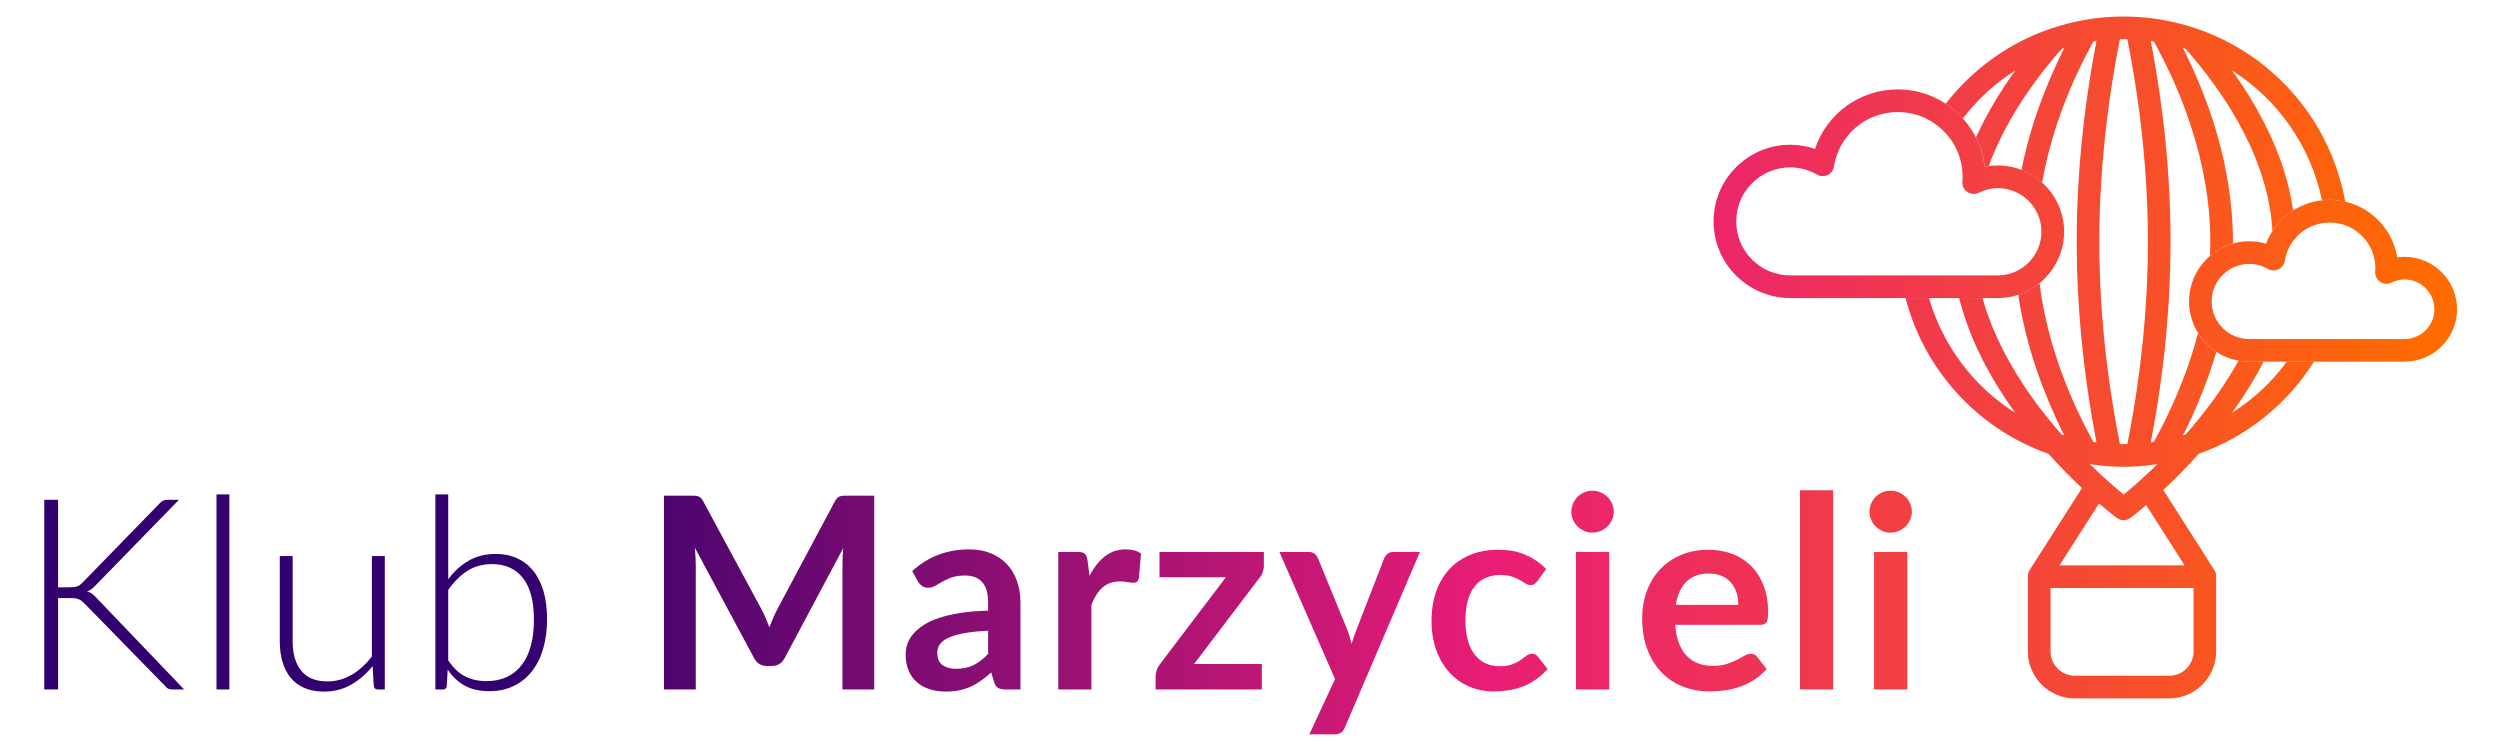
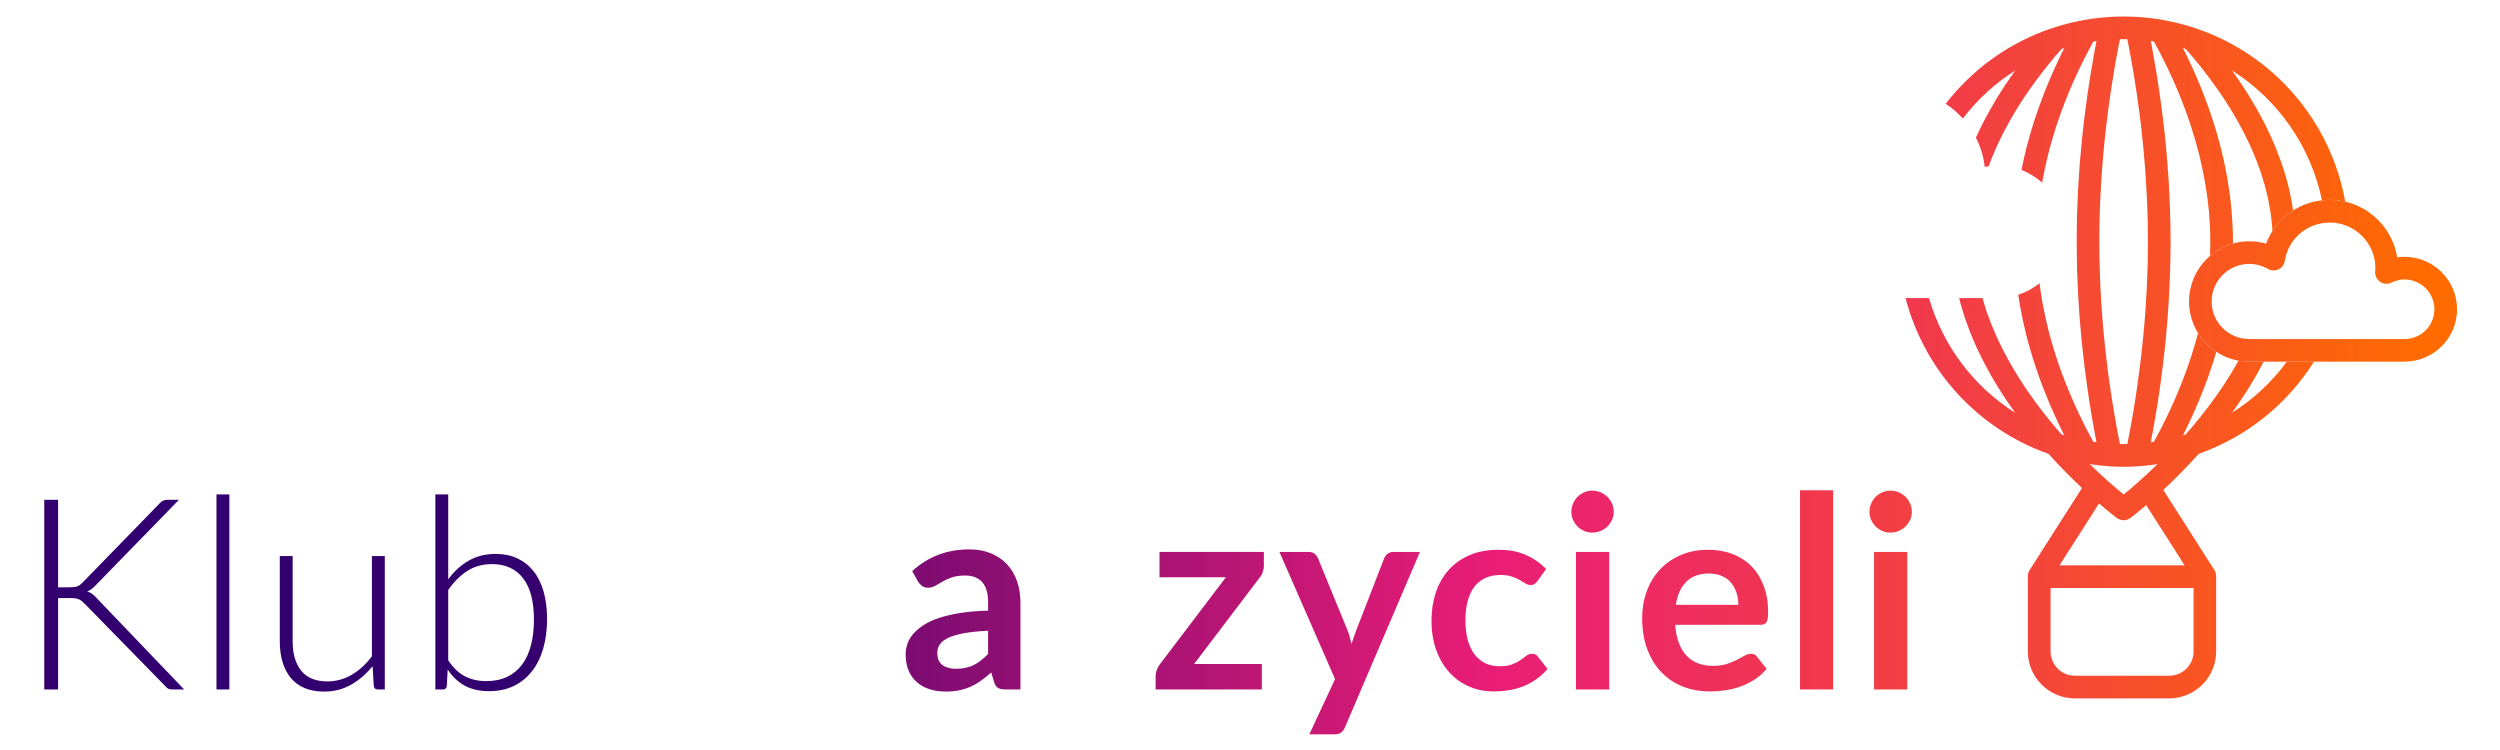
<svg xmlns="http://www.w3.org/2000/svg" width="240" height="72" viewBox="0 0 240 72" fill="none">
  <path d="M5.577 56.382H6.659C6.821 56.382 6.964 56.375 7.084 56.361C7.204 56.349 7.312 56.325 7.412 56.292C7.51 56.258 7.601 56.208 7.683 56.144C7.765 56.08 7.853 56.001 7.946 55.906L15.299 48.352C15.428 48.206 15.553 48.108 15.679 48.056C15.801 48.005 15.95 47.98 16.122 47.98H17.179L9.221 56.15C9.057 56.322 8.914 56.455 8.79 56.549C8.666 56.644 8.526 56.72 8.373 56.781C8.553 56.833 8.715 56.913 8.861 57.02C9.006 57.127 9.154 57.267 9.3 57.438L17.679 66.188H16.611C16.387 66.188 16.226 66.161 16.128 66.105C16.03 66.048 15.932 65.961 15.84 65.841L8.14 57.967C8.045 57.873 7.957 57.791 7.876 57.722C7.794 57.653 7.705 57.596 7.605 57.548C7.506 57.502 7.391 57.467 7.258 57.445C7.125 57.423 6.956 57.412 6.749 57.412H5.577V66.188H4.25V47.979H5.577V56.382Z" fill="url(#paint0_linear_1539_5218)" />
  <path d="M22.019 47.464V66.187H20.782V47.464H22.019Z" fill="url(#paint1_linear_1539_5218)" />
  <path d="M36.94 53.383V66.187H36.259C36.044 66.187 35.919 66.076 35.884 65.852L35.769 63.948C35.176 64.687 34.491 65.279 33.715 65.724C32.936 66.171 32.074 66.393 31.121 66.393C30.407 66.393 29.786 66.282 29.254 66.058C28.721 65.835 28.28 65.514 27.927 65.093C27.575 64.673 27.31 64.166 27.13 63.575C26.95 62.984 26.859 62.314 26.859 61.567V53.383H28.095V61.567C28.095 62.768 28.369 63.71 28.919 64.392C29.468 65.074 30.305 65.415 31.429 65.415C32.261 65.415 33.04 65.203 33.765 64.778C34.491 64.353 35.138 63.763 35.703 63.008V53.383H36.94Z" fill="url(#paint2_linear_1539_5218)" />
  <path d="M43.03 55.609C43.587 54.855 44.24 54.26 44.987 53.827C45.735 53.395 46.601 53.177 47.589 53.177C48.361 53.177 49.051 53.318 49.66 53.602C50.27 53.884 50.788 54.293 51.212 54.824C51.638 55.356 51.961 56.009 52.185 56.785C52.407 57.562 52.519 58.443 52.519 59.43C52.519 60.468 52.395 61.414 52.146 62.267C51.898 63.12 51.534 63.85 51.057 64.454C50.581 65.059 50 65.526 49.314 65.857C48.626 66.187 47.841 66.353 46.958 66.353C46.074 66.353 45.273 66.18 44.634 65.832C43.994 65.485 43.442 64.968 42.979 64.282L42.889 65.865C42.862 66.08 42.746 66.187 42.541 66.187H41.794V47.464H43.03V55.609ZM43.03 63.394C43.527 64.132 44.075 64.648 44.671 64.944C45.267 65.24 45.94 65.388 46.688 65.388C47.435 65.388 48.117 65.25 48.69 64.975C49.26 64.7 49.736 64.308 50.119 63.798C50.5 63.289 50.785 62.668 50.974 61.938C51.164 61.21 51.258 60.39 51.258 59.481C51.258 57.715 50.905 56.384 50.201 55.492C49.499 54.6 48.511 54.154 47.241 54.154C46.33 54.154 45.537 54.373 44.859 54.81C44.18 55.247 43.571 55.857 43.03 56.636V63.394Z" fill="url(#paint3_linear_1539_5218)" />
-   <path d="M83.927 47.581V66.187H80.876V54.169C80.876 53.688 80.903 53.17 80.955 52.611L75.328 63.175C75.062 63.681 74.654 63.933 74.105 63.933H73.615C73.066 63.933 72.657 63.681 72.392 63.175L66.701 52.572C66.728 52.855 66.749 53.135 66.767 53.408C66.784 53.683 66.793 53.935 66.793 54.168V66.186H63.741V47.581H66.355C66.509 47.581 66.641 47.586 66.754 47.594C66.865 47.603 66.966 47.624 67.058 47.658C67.147 47.692 67.229 47.748 67.302 47.825C67.375 47.902 67.446 48.005 67.515 48.134L73.09 58.467C73.235 58.741 73.371 59.024 73.495 59.316C73.619 59.608 73.741 59.908 73.862 60.217C73.983 59.899 74.108 59.592 74.235 59.296C74.362 59 74.5 58.715 74.647 58.44L80.145 48.134C80.214 48.005 80.286 47.902 80.364 47.825C80.44 47.748 80.525 47.692 80.614 47.658C80.705 47.624 80.805 47.602 80.918 47.594C81.029 47.586 81.162 47.581 81.317 47.581H83.927Z" fill="url(#paint4_linear_1539_5218)" />
  <path d="M87.571 54.825C89.091 53.434 90.919 52.74 93.056 52.74C93.829 52.74 94.52 52.866 95.13 53.118C95.739 53.372 96.255 53.723 96.675 54.174C97.095 54.624 97.415 55.162 97.634 55.789C97.853 56.415 97.963 57.102 97.963 57.848V66.186H96.521C96.221 66.186 95.989 66.141 95.828 66.051C95.664 65.961 95.535 65.78 95.44 65.504L95.156 64.552C94.823 64.852 94.495 65.116 94.179 65.344C93.861 65.571 93.53 65.762 93.186 65.916C92.844 66.07 92.476 66.188 92.085 66.269C91.695 66.351 91.264 66.392 90.791 66.392C90.234 66.392 89.719 66.317 89.246 66.167C88.774 66.017 88.366 65.792 88.024 65.492C87.68 65.192 87.414 64.819 87.225 64.373C87.036 63.927 86.942 63.409 86.942 62.816C86.942 62.482 86.998 62.149 87.109 61.818C87.22 61.489 87.404 61.174 87.656 60.873C87.909 60.573 88.237 60.289 88.641 60.023C89.045 59.757 89.541 59.526 90.129 59.328C90.715 59.131 91.4 58.97 92.181 58.846C92.964 58.723 93.856 58.646 94.859 58.621V57.849C94.859 56.966 94.67 56.312 94.293 55.887C93.914 55.462 93.369 55.25 92.656 55.25C92.142 55.25 91.715 55.31 91.375 55.43C91.037 55.55 90.737 55.686 90.481 55.834C90.224 55.986 89.99 56.12 89.78 56.24C89.569 56.36 89.336 56.42 89.078 56.42C88.855 56.42 88.666 56.363 88.511 56.247C88.356 56.13 88.231 55.995 88.139 55.842L87.571 54.825ZM94.859 60.55C93.941 60.593 93.169 60.673 92.543 60.789C91.915 60.905 91.414 61.053 91.035 61.232C90.657 61.412 90.386 61.622 90.225 61.863C90.061 62.103 89.98 62.365 89.98 62.648C89.98 63.205 90.145 63.605 90.475 63.845C90.806 64.086 91.237 64.204 91.77 64.204C92.421 64.204 92.985 64.087 93.461 63.851C93.938 63.615 94.404 63.256 94.859 62.776V60.55Z" fill="url(#paint5_linear_1539_5218)" />
-   <path d="M104.593 55.275C105.005 54.485 105.494 53.865 106.06 53.414C106.628 52.965 107.296 52.74 108.069 52.74C108.678 52.74 109.166 52.872 109.538 53.138L109.331 55.52C109.288 55.673 109.226 55.783 109.145 55.848C109.063 55.912 108.954 55.944 108.816 55.944C108.686 55.944 108.496 55.923 108.243 55.881C107.99 55.838 107.743 55.817 107.503 55.817C107.15 55.817 106.838 55.868 106.564 55.971C106.289 56.073 106.041 56.222 105.824 56.414C105.605 56.606 105.411 56.84 105.244 57.115C105.076 57.39 104.92 57.703 104.774 58.054V66.187H101.593V52.985H103.46C103.785 52.985 104.014 53.042 104.141 53.158C104.27 53.273 104.356 53.482 104.399 53.783L104.593 55.275Z" fill="url(#paint6_linear_1539_5218)" />
  <path d="M121.33 54.298C121.33 54.521 121.291 54.74 121.214 54.954C121.135 55.169 121.034 55.343 120.904 55.481L114.634 63.741H121.135V66.186H110.938V64.862C110.938 64.715 110.973 64.542 111.041 64.341C111.11 64.139 111.212 63.948 111.35 63.768L117.684 55.417H111.312V52.986H121.33V54.298Z" fill="url(#paint7_linear_1539_5218)" />
  <path d="M136.316 52.985L129.119 69.815C129.024 70.037 128.903 70.207 128.751 70.323C128.601 70.439 128.371 70.497 128.063 70.497H125.694L128.166 65.195L122.823 52.984H125.616C125.865 52.984 126.06 53.044 126.201 53.163C126.344 53.283 126.449 53.421 126.518 53.576L129.324 60.42C129.419 60.653 129.499 60.884 129.563 61.116C129.626 61.349 129.689 61.584 129.75 61.825C129.826 61.585 129.904 61.346 129.98 61.11C130.059 60.874 130.144 60.64 130.239 60.408L132.89 53.576C132.959 53.405 133.073 53.262 133.231 53.151C133.39 53.04 133.568 52.984 133.766 52.984H136.316V52.985Z" fill="url(#paint8_linear_1539_5218)" />
  <path d="M147.595 55.777C147.5 55.897 147.408 55.992 147.319 56.059C147.228 56.128 147.098 56.162 146.926 56.162C146.755 56.162 146.604 56.113 146.45 56.014C146.295 55.916 146.11 55.804 145.896 55.679C145.681 55.556 145.425 55.443 145.129 55.345C144.833 55.246 144.466 55.197 144.028 55.197C143.47 55.197 142.981 55.298 142.561 55.5C142.141 55.701 141.79 55.99 141.513 56.368C141.233 56.745 141.025 57.202 140.888 57.738C140.749 58.274 140.681 58.881 140.681 59.56C140.681 60.238 140.756 60.889 140.906 61.438C141.058 61.987 141.274 62.449 141.558 62.822C141.841 63.195 142.184 63.477 142.588 63.671C142.991 63.863 143.445 63.96 143.953 63.96C144.46 63.96 144.869 63.897 145.183 63.773C145.495 63.65 145.76 63.511 145.975 63.361C146.189 63.211 146.376 63.074 146.535 62.949C146.693 62.825 146.871 62.763 147.069 62.763C147.328 62.763 147.52 62.861 147.649 63.059L148.563 64.217C148.21 64.629 147.829 64.974 147.418 65.252C147.005 65.531 146.578 65.755 146.136 65.921C145.695 66.088 145.239 66.207 144.771 66.274C144.304 66.343 143.838 66.377 143.374 66.377C142.558 66.377 141.791 66.225 141.07 65.921C140.349 65.616 139.718 65.173 139.178 64.589C138.636 64.006 138.209 63.292 137.896 62.448C137.584 61.602 137.425 60.64 137.425 59.56C137.425 58.59 137.565 57.692 137.844 56.864C138.124 56.035 138.533 55.32 139.074 54.715C139.615 54.11 140.284 53.637 141.083 53.293C141.88 52.951 142.8 52.779 143.838 52.779C144.875 52.779 145.69 52.937 146.431 53.255C147.173 53.572 147.841 54.027 148.434 54.619L147.595 55.777Z" fill="url(#paint9_linear_1539_5218)" />
  <path d="M154.92 49.137C154.92 49.412 154.864 49.669 154.753 49.909C154.641 50.149 154.493 50.359 154.309 50.54C154.125 50.721 153.908 50.864 153.659 50.971C153.41 51.078 153.144 51.132 152.86 51.132C152.576 51.132 152.326 51.078 152.081 50.971C151.836 50.865 151.625 50.72 151.444 50.54C151.264 50.36 151.12 50.15 151.013 49.909C150.905 49.669 150.851 49.412 150.851 49.137C150.851 48.862 150.904 48.587 151.013 48.339C151.12 48.09 151.264 47.875 151.444 47.695C151.624 47.516 151.836 47.372 152.081 47.264C152.326 47.157 152.585 47.103 152.86 47.103C153.135 47.103 153.41 47.157 153.659 47.264C153.908 47.372 154.124 47.516 154.309 47.695C154.494 47.875 154.641 48.09 154.753 48.339C154.865 48.589 154.92 48.853 154.92 49.137ZM154.484 52.985V66.187H151.29V52.985H154.484Z" fill="url(#paint10_linear_1539_5218)" />
  <path d="M160.816 59.984C160.867 60.663 160.987 61.247 161.176 61.741C161.366 62.234 161.615 62.642 161.924 62.963C162.232 63.284 162.6 63.525 163.025 63.683C163.45 63.842 163.919 63.922 164.435 63.922C164.951 63.922 165.395 63.862 165.767 63.742C166.14 63.622 166.467 63.49 166.745 63.344C167.025 63.197 167.269 63.064 167.48 62.944C167.69 62.824 167.894 62.764 168.09 62.764C168.356 62.764 168.554 62.863 168.682 63.06L169.597 64.218C169.245 64.63 168.85 64.975 168.412 65.254C167.974 65.532 167.517 65.756 167.04 65.922C166.564 66.09 166.079 66.208 165.586 66.276C165.092 66.344 164.614 66.378 164.15 66.378C163.232 66.378 162.379 66.226 161.587 65.922C160.799 65.617 160.112 65.168 159.529 64.572C158.945 63.976 158.485 63.237 158.151 62.358C157.816 61.478 157.649 60.46 157.649 59.302C157.649 58.402 157.795 57.555 158.087 56.761C158.377 55.968 158.797 55.277 159.342 54.689C159.887 54.1 160.552 53.636 161.339 53.292C162.124 52.95 163.01 52.777 163.997 52.777C164.83 52.777 165.599 52.911 166.301 53.176C167.005 53.442 167.61 53.831 168.117 54.34C168.624 54.851 169.02 55.477 169.307 56.219C169.595 56.961 169.739 57.808 169.739 58.761C169.739 59.241 169.687 59.566 169.584 59.732C169.481 59.899 169.284 59.983 168.992 59.983H160.816V59.984ZM166.88 58.067C166.88 57.656 166.822 57.267 166.706 56.903C166.59 56.538 166.416 56.219 166.184 55.944C165.954 55.669 165.659 55.453 165.302 55.295C164.946 55.136 164.532 55.056 164.06 55.056C163.141 55.056 162.419 55.318 161.89 55.842C161.362 56.365 161.025 57.107 160.879 58.067H166.88Z" fill="url(#paint11_linear_1539_5218)" />
  <path d="M175.982 47.066V66.187H172.802V47.066H175.982Z" fill="url(#paint12_linear_1539_5218)" />
  <path d="M183.54 49.137C183.54 49.412 183.484 49.669 183.372 49.909C183.261 50.149 183.112 50.359 182.929 50.54C182.745 50.721 182.527 50.864 182.279 50.971C182.03 51.078 181.764 51.132 181.48 51.132C181.196 51.132 180.946 51.078 180.701 50.971C180.456 50.865 180.245 50.72 180.064 50.54C179.884 50.36 179.74 50.15 179.632 49.909C179.525 49.668 179.471 49.412 179.471 49.137C179.471 48.862 179.524 48.587 179.632 48.339C179.74 48.09 179.884 47.875 180.064 47.695C180.244 47.516 180.456 47.372 180.701 47.264C180.946 47.157 181.205 47.103 181.48 47.103C181.755 47.103 182.03 47.157 182.279 47.264C182.527 47.372 182.744 47.516 182.929 47.695C183.114 47.875 183.261 48.09 183.372 48.339C183.484 48.589 183.54 48.853 183.54 49.137ZM183.102 52.985V66.187H179.909V52.985H183.102Z" fill="url(#paint13_linear_1539_5218)" />
-   <path d="M171.859 28.61C167.802 28.61 164.502 25.307 164.502 21.254C164.502 17.2 167.802 13.897 171.859 13.897C172.67 13.897 173.476 14.03 174.241 14.295C175.362 10.914 178.52 8.584 182.191 8.584C186.497 8.584 190.057 11.845 190.53 16.019C190.947 15.932 191.365 15.886 191.786 15.886C195.295 15.886 198.155 18.744 198.155 22.247C198.155 25.75 195.295 28.612 191.786 28.612H171.859V28.61ZM171.859 16.069C168.999 16.069 166.676 18.39 166.676 21.254C166.676 24.117 168.999 26.437 171.859 26.437H191.787C194.1 26.437 195.977 24.555 195.977 22.244C195.977 19.933 194.1 18.061 191.787 18.061C191.171 18.061 190.554 18.209 189.952 18.505C189.6 18.676 189.187 18.649 188.862 18.427C188.537 18.213 188.357 17.833 188.39 17.445C188.404 17.287 188.412 17.135 188.412 16.972C188.412 13.544 185.622 10.756 182.192 10.756C179.124 10.756 176.542 12.956 176.06 15.991C176.005 16.343 175.777 16.644 175.457 16.801C175.134 16.954 174.757 16.94 174.447 16.764C173.657 16.31 172.762 16.069 171.859 16.069Z" fill="url(#paint14_linear_1539_5218)" />
  <path d="M215.929 34.721C212.744 34.721 210.149 32.127 210.149 28.944C210.149 25.761 212.745 23.163 215.929 23.163C216.475 23.163 217.022 23.241 217.542 23.394C218.492 20.893 220.885 19.187 223.661 19.187C226.92 19.187 229.631 21.582 230.132 24.705C230.364 24.673 230.6 24.654 230.837 24.654C233.614 24.654 235.876 26.91 235.876 29.69C235.876 32.469 233.614 34.717 230.837 34.717L215.929 34.721ZM215.929 25.335C213.935 25.335 212.317 26.951 212.317 28.944C212.317 30.937 213.935 32.548 215.929 32.548H230.836C232.417 32.548 233.701 31.265 233.701 29.69C233.701 28.115 232.416 26.827 230.836 26.827C230.419 26.827 229.997 26.928 229.58 27.133C229.232 27.304 228.815 27.276 228.495 27.054C228.17 26.84 227.99 26.461 228.017 26.072C228.026 25.961 228.036 25.85 228.036 25.742C228.036 23.324 226.07 21.365 223.66 21.365C221.495 21.365 219.679 22.913 219.34 25.044C219.284 25.401 219.057 25.702 218.737 25.855C218.412 26.012 218.032 25.993 217.722 25.817C217.175 25.502 216.554 25.335 215.929 25.335Z" fill="url(#paint15_linear_1539_5218)" />
  <path d="M211.084 43.564C215.775 41.905 219.617 38.732 222.149 34.716L219.539 34.719C218.115 36.652 216.335 38.324 214.273 39.625C214.305 39.579 214.332 39.538 214.37 39.492C214.435 39.403 214.495 39.31 214.56 39.218C214.736 38.967 214.912 38.717 215.089 38.459C215.157 38.352 215.228 38.245 215.303 38.135C215.493 37.848 215.682 37.551 215.872 37.254C215.91 37.185 215.946 37.124 215.989 37.064C216.211 36.703 216.429 36.332 216.643 35.961C216.694 35.864 216.745 35.766 216.8 35.674C216.958 35.386 217.115 35.094 217.268 34.803C217.281 34.776 217.295 34.748 217.309 34.719H215.928C215.575 34.719 215.232 34.682 214.899 34.622C214.857 34.692 214.82 34.766 214.779 34.836C214.676 35.012 214.575 35.188 214.473 35.364C214.353 35.568 214.231 35.771 214.111 35.966C214.005 36.142 213.894 36.31 213.786 36.476C213.661 36.671 213.536 36.871 213.411 37.064C213.3 37.225 213.184 37.388 213.072 37.555C212.942 37.736 212.817 37.926 212.688 38.111C212.571 38.269 212.46 38.421 212.344 38.578C212.214 38.76 212.08 38.939 211.95 39.116C211.834 39.263 211.719 39.412 211.602 39.555C211.469 39.727 211.338 39.903 211.204 40.07C211.088 40.214 210.967 40.349 210.856 40.486C210.726 40.653 210.591 40.816 210.461 40.973C210.345 41.107 210.23 41.233 210.119 41.372C210.021 41.478 209.92 41.594 209.826 41.705C209.742 41.733 209.655 41.76 209.566 41.784C209.664 41.589 209.761 41.391 209.863 41.191C209.904 41.098 209.945 41.014 209.992 40.926C210.155 40.584 210.317 40.24 210.48 39.889C210.512 39.814 210.545 39.731 210.581 39.653C210.706 39.374 210.827 39.097 210.952 38.809C211.012 38.676 211.069 38.541 211.119 38.411C211.221 38.17 211.317 37.925 211.415 37.675C211.475 37.526 211.535 37.374 211.591 37.222C211.684 36.986 211.776 36.745 211.87 36.498C211.925 36.341 211.981 36.179 212.041 36.017C212.124 35.766 212.212 35.513 212.296 35.262C212.351 35.104 212.403 34.942 212.458 34.784C212.55 34.497 212.634 34.21 212.723 33.914C212.741 33.867 212.75 33.821 212.764 33.775C212.059 33.308 211.461 32.691 211.011 31.972C210.992 32.047 210.974 32.111 210.955 32.186C210.89 32.422 210.825 32.659 210.76 32.895C210.705 33.09 210.644 33.28 210.584 33.47C210.515 33.701 210.445 33.929 210.375 34.156C210.31 34.346 210.25 34.531 210.185 34.717C210.111 34.939 210.037 35.162 209.962 35.379C209.892 35.564 209.824 35.745 209.759 35.925C209.68 36.139 209.601 36.351 209.518 36.56C209.453 36.741 209.379 36.917 209.304 37.088C209.225 37.292 209.141 37.5 209.057 37.699C208.984 37.87 208.914 38.036 208.84 38.209C208.756 38.407 208.669 38.602 208.585 38.792C208.506 38.954 208.432 39.122 208.357 39.283C208.274 39.468 208.186 39.654 208.098 39.839C208.023 39.993 207.949 40.15 207.87 40.302C207.782 40.483 207.699 40.66 207.606 40.831C207.531 40.98 207.453 41.132 207.379 41.281C207.291 41.448 207.207 41.61 207.119 41.768C207.045 41.915 206.961 42.06 206.887 42.204C206.85 42.278 206.809 42.347 206.768 42.421C206.67 42.435 206.569 42.449 206.471 42.462C206.49 42.379 206.504 42.286 206.523 42.203C206.546 42.069 206.574 41.929 206.598 41.79C206.635 41.595 206.671 41.397 206.709 41.193C206.736 41.059 206.755 40.925 206.783 40.781C206.82 40.567 206.857 40.345 206.899 40.123C206.922 39.989 206.945 39.858 206.964 39.724C207.005 39.474 207.047 39.214 207.089 38.954C207.102 38.838 207.126 38.727 207.149 38.611C207.195 38.291 207.241 37.971 207.292 37.639C207.301 37.579 207.306 37.519 207.32 37.449C207.375 37.051 207.431 36.648 207.488 36.231C207.496 36.171 207.501 36.101 207.511 36.036C207.557 35.693 207.599 35.345 207.645 34.993C207.664 34.859 207.678 34.716 207.691 34.581C207.729 34.293 207.756 34.006 207.794 33.715C207.807 33.549 207.826 33.382 207.845 33.214C207.873 32.946 207.9 32.672 207.928 32.4C207.941 32.218 207.955 32.033 207.974 31.852C207.998 31.584 208.025 31.315 208.048 31.042C208.061 30.852 208.075 30.662 208.089 30.472C208.107 30.203 208.13 29.93 208.149 29.652C208.162 29.458 208.176 29.259 208.19 29.059C208.204 28.785 208.218 28.508 208.236 28.23C208.25 28.031 208.255 27.831 208.269 27.627C208.279 27.34 208.293 27.048 208.301 26.752C208.311 26.557 208.315 26.367 208.325 26.177C208.335 25.849 208.344 25.515 208.349 25.186C208.354 25.024 208.359 24.861 208.363 24.695C208.373 24.201 208.376 23.7 208.376 23.199C208.376 22.698 208.371 22.193 208.363 21.693C208.359 21.536 208.354 21.374 208.349 21.212C208.344 20.879 208.335 20.55 208.325 20.221C208.316 20.026 208.311 19.836 208.301 19.646C208.293 19.35 208.279 19.052 208.269 18.765C208.255 18.561 208.25 18.367 208.236 18.172C208.218 17.889 208.204 17.612 208.19 17.334C208.176 17.135 208.162 16.94 208.149 16.745C208.13 16.466 208.107 16.194 208.089 15.921C208.075 15.731 208.061 15.541 208.048 15.356C208.024 15.077 207.996 14.81 207.974 14.54C207.955 14.359 207.941 14.179 207.928 14.003C207.9 13.721 207.873 13.443 207.845 13.165C207.826 13.007 207.807 12.845 207.794 12.682C207.756 12.386 207.725 12.089 207.691 11.798C207.673 11.664 207.664 11.538 207.645 11.409C207.599 11.043 207.553 10.672 207.506 10.316C207.501 10.27 207.496 10.214 207.488 10.168C207.431 9.755 207.376 9.343 207.316 8.941C207.313 8.895 207.302 8.849 207.298 8.802C207.246 8.455 207.195 8.111 207.145 7.778C207.126 7.672 207.112 7.574 207.094 7.468C207.052 7.2 207.005 6.931 206.964 6.667C206.945 6.542 206.922 6.421 206.899 6.301C206.857 6.065 206.82 5.834 206.779 5.602C206.755 5.477 206.737 5.347 206.714 5.222C206.676 5.008 206.635 4.796 206.598 4.592C206.57 4.462 206.551 4.337 206.523 4.213C206.509 4.12 206.49 4.028 206.471 3.939C206.569 3.948 206.67 3.963 206.768 3.98C206.805 4.045 206.846 4.119 206.884 4.194C206.962 4.337 207.046 4.486 207.125 4.634C207.209 4.786 207.292 4.948 207.375 5.106C207.454 5.258 207.533 5.421 207.611 5.578C207.7 5.74 207.783 5.907 207.863 6.074C207.941 6.24 208.024 6.402 208.104 6.57C208.191 6.746 208.27 6.922 208.349 7.098C208.433 7.269 208.506 7.442 208.59 7.613C208.669 7.798 208.753 7.988 208.831 8.169C208.91 8.35 208.984 8.526 209.062 8.706C209.141 8.901 209.22 9.095 209.299 9.29C209.373 9.474 209.451 9.656 209.521 9.845C209.6 10.044 209.674 10.248 209.753 10.453C209.818 10.643 209.891 10.832 209.961 11.027C210.035 11.236 210.105 11.444 210.179 11.657C210.244 11.852 210.309 12.05 210.374 12.25C210.442 12.464 210.507 12.686 210.577 12.904C210.637 13.102 210.702 13.307 210.762 13.511C210.822 13.733 210.883 13.96 210.944 14.188C210.999 14.396 211.055 14.6 211.11 14.809C211.166 15.04 211.221 15.276 211.277 15.513C211.324 15.722 211.375 15.926 211.416 16.134C211.471 16.379 211.519 16.625 211.564 16.875C211.605 17.079 211.647 17.287 211.68 17.496C211.726 17.751 211.762 18.014 211.805 18.274C211.832 18.478 211.87 18.677 211.898 18.885C211.93 19.159 211.962 19.436 211.995 19.718C212.014 19.908 212.036 20.103 212.06 20.302C212.084 20.612 212.101 20.926 212.12 21.242C212.134 21.41 212.148 21.576 212.158 21.738C212.176 22.226 212.19 22.712 212.19 23.203C212.19 23.656 212.176 24.116 212.158 24.564C212.789 24.027 213.539 23.62 214.36 23.387C214.36 23.323 214.365 23.262 214.365 23.203C214.365 22.707 214.355 22.216 214.327 21.73C214.323 21.567 214.309 21.41 214.304 21.247C214.28 20.919 214.262 20.594 214.234 20.27C214.22 20.086 214.201 19.904 214.179 19.718C214.151 19.426 214.119 19.125 214.076 18.829C214.054 18.644 214.03 18.458 214.003 18.273C213.961 17.977 213.919 17.689 213.869 17.406C213.841 17.226 213.809 17.045 213.78 16.869C213.724 16.568 213.664 16.267 213.6 15.969C213.568 15.817 213.54 15.655 213.506 15.502C213.423 15.122 213.33 14.742 213.238 14.367C213.219 14.302 213.21 14.237 213.191 14.172C213.08 13.732 212.964 13.301 212.839 12.879C212.801 12.74 212.76 12.605 212.719 12.471C212.631 12.179 212.548 11.892 212.454 11.614C212.399 11.453 212.347 11.295 212.292 11.133C212.209 10.879 212.121 10.629 212.038 10.383C211.978 10.215 211.921 10.058 211.861 9.895C211.774 9.654 211.681 9.414 211.592 9.177C211.532 9.02 211.473 8.866 211.411 8.714C211.314 8.468 211.216 8.231 211.115 7.992C211.064 7.853 211.009 7.718 210.949 7.588C210.829 7.301 210.708 7.023 210.583 6.75C210.545 6.667 210.509 6.589 210.471 6.505C210.309 6.148 210.151 5.805 209.989 5.467C209.943 5.379 209.901 5.296 209.855 5.203C209.757 5.005 209.66 4.8 209.562 4.61C209.65 4.637 209.739 4.665 209.822 4.692C209.915 4.798 210.018 4.91 210.115 5.026C210.226 5.156 210.343 5.289 210.458 5.424C210.588 5.578 210.718 5.74 210.848 5.898C210.964 6.045 211.084 6.185 211.205 6.334C211.335 6.491 211.465 6.662 211.594 6.828C211.71 6.982 211.83 7.13 211.946 7.287C212.076 7.454 212.206 7.631 212.331 7.802C212.448 7.964 212.567 8.126 212.684 8.293C212.809 8.464 212.934 8.65 213.059 8.83C213.17 8.997 213.295 9.163 213.406 9.339C213.526 9.524 213.653 9.711 213.773 9.9C213.879 10.077 213.995 10.253 214.106 10.429C214.226 10.619 214.338 10.819 214.454 11.012C214.565 11.197 214.671 11.378 214.779 11.563C214.89 11.758 214.996 11.962 215.104 12.165C215.21 12.355 215.313 12.54 215.41 12.735C215.516 12.939 215.619 13.152 215.716 13.36C215.814 13.555 215.906 13.744 215.999 13.939C216.096 14.153 216.184 14.37 216.281 14.588C216.365 14.783 216.452 14.981 216.531 15.181C216.62 15.403 216.699 15.626 216.783 15.853C216.856 16.052 216.935 16.252 217.005 16.455C217.084 16.688 217.154 16.924 217.227 17.16C217.287 17.358 217.353 17.553 217.409 17.757C217.479 17.998 217.534 18.248 217.594 18.493C217.64 18.692 217.691 18.883 217.738 19.081C217.794 19.345 217.835 19.61 217.881 19.878C217.914 20.063 217.955 20.244 217.979 20.434C218.025 20.73 218.054 21.041 218.085 21.347C218.094 21.5 218.123 21.653 218.131 21.806C218.14 21.936 218.14 22.061 218.145 22.186C218.66 21.389 219.34 20.718 220.137 20.212C220.129 20.138 220.119 20.064 220.105 19.989C220.05 19.605 219.98 19.22 219.901 18.84C219.891 18.78 219.878 18.715 219.864 18.655C219.775 18.215 219.665 17.776 219.549 17.343C219.511 17.224 219.479 17.107 219.443 16.983C219.355 16.663 219.252 16.348 219.15 16.033C219.104 15.899 219.061 15.768 219.016 15.63C218.9 15.301 218.775 14.967 218.645 14.638C218.618 14.55 218.585 14.466 218.548 14.378C218.386 13.966 218.21 13.563 218.029 13.16C217.982 13.062 217.936 12.97 217.895 12.872C217.751 12.566 217.603 12.261 217.455 11.959C217.39 11.834 217.33 11.713 217.265 11.593C217.112 11.297 216.955 11.01 216.798 10.722C216.743 10.63 216.691 10.533 216.64 10.435C216.426 10.06 216.209 9.693 215.986 9.332C215.945 9.262 215.903 9.202 215.866 9.133C215.681 8.841 215.491 8.55 215.301 8.258C215.228 8.146 215.158 8.04 215.084 7.929C214.913 7.678 214.74 7.433 214.574 7.187C214.499 7.09 214.435 6.992 214.365 6.895C214.333 6.848 214.305 6.806 214.273 6.765C218.713 9.568 221.838 14.075 222.909 19.232C223.155 19.209 223.405 19.186 223.66 19.186C224.17 19.186 224.666 19.256 225.144 19.367C223.773 11.714 218.358 5.274 210.801 2.722C209.781 2.379 208.725 2.111 207.659 1.921C206.839 1.773 206.004 1.675 205.193 1.625H205.188C204.316 1.574 203.426 1.574 202.555 1.625H202.551C201.735 1.677 200.905 1.773 200.085 1.921H200.08C199.019 2.111 197.963 2.38 196.943 2.722C192.808 4.116 189.331 6.684 186.786 9.963C187.394 10.361 187.95 10.839 188.431 11.376C189.817 9.569 191.51 8.003 193.47 6.766C193.438 6.807 193.41 6.85 193.372 6.896C193.307 6.993 193.237 7.091 193.169 7.188C192.997 7.434 192.826 7.679 192.659 7.93C192.58 8.042 192.51 8.148 192.436 8.259C192.246 8.551 192.061 8.842 191.875 9.135C191.834 9.203 191.792 9.265 191.75 9.333C191.528 9.694 191.314 10.06 191.101 10.436C191.05 10.534 190.995 10.631 190.944 10.724C190.783 11.011 190.629 11.298 190.471 11.594C190.411 11.714 190.351 11.835 190.286 11.96C190.138 12.261 189.985 12.568 189.846 12.874C189.8 12.971 189.754 13.063 189.708 13.161C189.703 13.175 189.698 13.194 189.689 13.212C190.125 14.074 190.421 15.019 190.533 16.019C190.658 15.992 190.787 15.978 190.917 15.959C190.926 15.922 190.945 15.886 190.959 15.853C191.038 15.626 191.116 15.403 191.204 15.181C191.288 14.982 191.375 14.783 191.459 14.588C191.551 14.37 191.645 14.152 191.741 13.939C191.83 13.744 191.926 13.555 192.02 13.36C192.123 13.151 192.219 12.937 192.326 12.735C192.424 12.54 192.53 12.355 192.633 12.165C192.744 11.962 192.85 11.758 192.961 11.563C193.064 11.378 193.175 11.197 193.281 11.012C193.398 10.817 193.514 10.619 193.634 10.429C193.74 10.253 193.856 10.077 193.967 9.9C194.087 9.711 194.209 9.526 194.329 9.339C194.445 9.163 194.565 8.997 194.681 8.825C194.806 8.649 194.928 8.464 195.053 8.293C195.173 8.126 195.289 7.964 195.41 7.802C195.54 7.631 195.665 7.454 195.795 7.287C195.911 7.13 196.031 6.981 196.148 6.828C196.278 6.662 196.408 6.491 196.538 6.334C196.658 6.185 196.774 6.046 196.89 5.898C197.024 5.74 197.15 5.578 197.279 5.424C197.399 5.291 197.511 5.156 197.626 5.026C197.724 4.91 197.821 4.798 197.919 4.692C198.002 4.665 198.09 4.637 198.174 4.61C198.076 4.8 197.979 5.003 197.881 5.203C197.84 5.296 197.793 5.379 197.751 5.467C197.585 5.805 197.427 6.153 197.265 6.505C197.232 6.584 197.195 6.662 197.163 6.741C197.038 7.02 196.913 7.302 196.788 7.589C196.731 7.719 196.676 7.854 196.625 7.993C196.523 8.234 196.421 8.47 196.329 8.715C196.269 8.867 196.209 9.021 196.148 9.178C196.055 9.414 195.968 9.656 195.879 9.897C195.819 10.059 195.759 10.216 195.702 10.384C195.614 10.629 195.526 10.88 195.443 11.135C195.391 11.297 195.336 11.454 195.28 11.616C195.192 11.894 195.109 12.182 195.016 12.473C194.979 12.606 194.938 12.741 194.895 12.88C194.775 13.302 194.654 13.732 194.542 14.173C194.529 14.238 194.515 14.303 194.496 14.368C194.404 14.742 194.315 15.124 194.231 15.503C194.199 15.656 194.166 15.818 194.134 15.971C194.11 16.087 194.093 16.202 194.069 16.318C194.801 16.6 195.469 17.017 196.044 17.537C196.047 17.527 196.048 17.51 196.053 17.496C196.09 17.287 196.131 17.079 196.173 16.875C196.219 16.625 196.265 16.379 196.316 16.134C196.363 15.926 196.414 15.722 196.46 15.513C196.516 15.277 196.566 15.041 196.628 14.809C196.679 14.6 196.734 14.396 196.79 14.188C196.85 13.96 196.91 13.734 196.975 13.511C197.035 13.307 197.095 13.104 197.16 12.904C197.23 12.686 197.29 12.464 197.359 12.25C197.424 12.052 197.492 11.852 197.557 11.657C197.626 11.443 197.701 11.236 197.775 11.027C197.84 10.832 197.914 10.643 197.984 10.453C198.062 10.249 198.137 10.045 198.216 9.845C198.285 9.656 198.36 9.474 198.434 9.29C198.516 9.095 198.591 8.901 198.675 8.706C198.75 8.525 198.829 8.349 198.902 8.169C198.986 7.988 199.065 7.798 199.149 7.613C199.227 7.442 199.306 7.269 199.385 7.098C199.467 6.922 199.547 6.746 199.635 6.57C199.714 6.402 199.793 6.24 199.876 6.074C199.955 5.907 200.039 5.74 200.121 5.578C200.2 5.421 200.284 5.258 200.363 5.106C200.446 4.948 200.53 4.786 200.613 4.634C200.691 4.485 200.77 4.337 200.849 4.194C200.886 4.12 200.927 4.045 200.965 3.98C201.067 3.961 201.164 3.948 201.261 3.939C201.247 4.026 201.229 4.12 201.21 4.213C201.186 4.337 201.164 4.462 201.136 4.592C201.104 4.796 201.062 5.01 201.025 5.222C201.001 5.347 200.979 5.477 200.955 5.602C200.918 5.833 200.876 6.065 200.839 6.301C200.811 6.421 200.793 6.542 200.77 6.667C200.729 6.931 200.686 7.2 200.64 7.468C200.626 7.574 200.612 7.672 200.594 7.778C200.539 8.111 200.488 8.455 200.441 8.802C200.433 8.849 200.427 8.895 200.417 8.941C200.362 9.343 200.306 9.755 200.251 10.168C200.241 10.214 200.237 10.27 200.232 10.316C200.181 10.674 200.135 11.043 200.089 11.409C200.075 11.539 200.061 11.664 200.042 11.798C200.01 12.09 199.983 12.386 199.945 12.682C199.931 12.845 199.913 13.007 199.894 13.165C199.866 13.443 199.839 13.721 199.81 14.003C199.791 14.179 199.777 14.36 199.764 14.54C199.736 14.809 199.713 15.077 199.69 15.356C199.676 15.541 199.663 15.731 199.644 15.921C199.625 16.194 199.606 16.468 199.589 16.745C199.575 16.94 199.561 17.134 199.548 17.334C199.529 17.612 199.515 17.889 199.501 18.172C199.488 18.367 199.478 18.561 199.469 18.765C199.455 19.052 199.441 19.349 199.436 19.646C199.426 19.836 199.418 20.026 199.409 20.221C199.4 20.549 199.39 20.879 199.386 21.212C199.381 21.375 199.381 21.536 199.376 21.693C199.368 22.194 199.363 22.694 199.363 23.199C199.363 23.703 199.368 24.199 199.376 24.695C199.381 24.863 199.381 25.025 199.386 25.186C199.39 25.515 199.4 25.849 199.409 26.177C199.419 26.367 199.427 26.557 199.436 26.752C199.441 27.048 199.455 27.34 199.469 27.627C199.479 27.831 199.488 28.031 199.501 28.23C199.515 28.508 199.529 28.785 199.548 29.059C199.561 29.258 199.575 29.458 199.589 29.652C199.607 29.931 199.626 30.203 199.644 30.472C199.663 30.662 199.676 30.852 199.69 31.042C199.714 31.315 199.736 31.584 199.76 31.852C199.779 32.033 199.792 32.218 199.811 32.4C199.839 32.673 199.866 32.946 199.895 33.214C199.914 33.382 199.932 33.548 199.946 33.715C199.979 34.007 200.011 34.295 200.044 34.581C200.062 34.716 200.076 34.859 200.09 34.993C200.136 35.345 200.183 35.693 200.224 36.036C200.234 36.101 200.238 36.17 200.251 36.231C200.306 36.648 200.362 37.051 200.417 37.449C200.427 37.519 200.436 37.579 200.445 37.639C200.496 37.972 200.542 38.292 200.589 38.611C200.611 38.727 200.63 38.838 200.649 38.954C200.686 39.214 200.733 39.473 200.769 39.724C200.791 39.858 200.815 39.989 200.837 40.123C200.875 40.345 200.916 40.567 200.954 40.781C200.978 40.925 201 41.059 201.027 41.193C201.065 41.397 201.102 41.595 201.135 41.79C201.162 41.929 201.186 42.069 201.214 42.203C201.232 42.286 201.246 42.379 201.26 42.462C201.162 42.449 201.065 42.435 200.964 42.421C200.926 42.346 200.885 42.278 200.844 42.204C200.77 42.06 200.691 41.916 200.611 41.768C200.529 41.61 200.44 41.448 200.356 41.281C200.277 41.133 200.204 40.98 200.125 40.831C200.038 40.66 199.949 40.483 199.86 40.302C199.786 40.15 199.712 39.993 199.637 39.839C199.549 39.654 199.461 39.468 199.378 39.283C199.299 39.122 199.225 38.954 199.15 38.792C199.062 38.602 198.979 38.407 198.895 38.209C198.821 38.038 198.748 37.87 198.678 37.699C198.59 37.5 198.506 37.29 198.428 37.088C198.354 36.917 198.284 36.741 198.219 36.56C198.136 36.351 198.058 36.139 197.974 35.925C197.909 35.744 197.839 35.564 197.775 35.379C197.701 35.162 197.623 34.939 197.548 34.717C197.483 34.532 197.423 34.346 197.363 34.156C197.289 33.929 197.219 33.703 197.149 33.47C197.092 33.28 197.033 33.09 196.973 32.895C196.908 32.659 196.848 32.423 196.783 32.186C196.726 31.991 196.675 31.797 196.625 31.598C196.565 31.353 196.509 31.107 196.454 30.862C196.408 30.663 196.356 30.467 196.32 30.265C196.264 30.014 196.217 29.76 196.166 29.5C196.125 29.301 196.088 29.107 196.05 28.903C196.009 28.643 195.966 28.375 195.925 28.111C195.898 27.912 195.865 27.717 195.837 27.514C195.824 27.407 195.81 27.296 195.8 27.185C195.198 27.671 194.506 28.051 193.755 28.297C193.788 28.529 193.825 28.765 193.861 28.997C193.894 29.178 193.921 29.354 193.954 29.529C194.01 29.835 194.07 30.136 194.13 30.432C194.163 30.589 194.195 30.743 194.227 30.895C194.311 31.284 194.399 31.665 194.496 32.045C194.51 32.105 194.524 32.165 194.538 32.226C194.649 32.662 194.769 33.097 194.89 33.518C194.931 33.656 194.969 33.786 195.011 33.916C195.099 34.212 195.187 34.5 195.28 34.787C195.331 34.944 195.382 35.107 195.438 35.264C195.521 35.514 195.609 35.769 195.697 36.02C195.752 36.181 195.814 36.343 195.869 36.501C195.961 36.747 196.05 36.988 196.143 37.224C196.203 37.377 196.262 37.53 196.324 37.678C196.416 37.928 196.519 38.174 196.62 38.413C196.671 38.543 196.726 38.678 196.783 38.812C196.908 39.099 197.033 39.378 197.158 39.655C197.19 39.734 197.227 39.816 197.26 39.891C197.422 40.244 197.58 40.586 197.746 40.928C197.787 41.017 197.835 41.099 197.876 41.193C197.974 41.392 198.071 41.592 198.169 41.786C198.08 41.763 197.998 41.735 197.914 41.708C197.816 41.597 197.719 41.48 197.621 41.374C197.505 41.236 197.394 41.109 197.277 40.976C197.144 40.818 197.013 40.656 196.879 40.489C196.768 40.35 196.651 40.215 196.531 40.072C196.401 39.905 196.271 39.729 196.133 39.558C196.021 39.414 195.905 39.266 195.79 39.118C195.66 38.942 195.526 38.761 195.391 38.581C195.28 38.423 195.169 38.271 195.054 38.114C194.919 37.929 194.794 37.739 194.664 37.558C194.553 37.39 194.441 37.228 194.33 37.067C194.205 36.872 194.08 36.673 193.955 36.478C193.844 36.312 193.733 36.145 193.63 35.969C193.51 35.774 193.389 35.57 193.269 35.367C193.163 35.19 193.06 35.014 192.958 34.838C192.841 34.635 192.73 34.422 192.62 34.214C192.517 34.032 192.421 33.852 192.324 33.668C192.212 33.454 192.115 33.237 192.008 33.019C191.92 32.834 191.828 32.648 191.739 32.463C191.636 32.241 191.544 32.014 191.451 31.791C191.367 31.601 191.279 31.411 191.2 31.216C191.112 30.994 191.029 30.763 190.95 30.536C190.876 30.341 190.801 30.147 190.727 29.947C190.649 29.711 190.58 29.47 190.505 29.234C190.445 29.035 190.38 28.845 190.329 28.645C190.325 28.636 190.325 28.622 190.32 28.613H188.081C188.119 28.757 188.146 28.905 188.188 29.053C188.22 29.178 188.256 29.299 188.294 29.414C188.382 29.734 188.48 30.053 188.581 30.363C188.628 30.497 188.674 30.632 188.715 30.762C188.835 31.1 188.956 31.429 189.086 31.757C189.119 31.846 189.146 31.934 189.184 32.022C189.346 32.429 189.522 32.833 189.702 33.237L189.841 33.529C189.985 33.835 190.134 34.14 190.281 34.442C190.346 34.562 190.406 34.687 190.466 34.808C190.624 35.1 190.778 35.392 190.939 35.679C190.99 35.771 191.046 35.869 191.096 35.966C191.31 36.337 191.523 36.708 191.75 37.069C191.788 37.129 191.829 37.189 191.866 37.259C192.056 37.555 192.241 37.853 192.436 38.14C192.505 38.251 192.575 38.357 192.649 38.464C192.82 38.723 193.001 38.973 193.173 39.223C193.238 39.316 193.303 39.408 193.363 39.497C193.4 39.543 193.428 39.584 193.46 39.63C189.446 37.092 186.502 33.163 185.185 28.613H182.932C184.707 35.46 189.77 41.131 196.654 43.568C197.799 44.842 198.902 45.944 199.871 46.852L194.846 54.723C194.721 54.917 194.67 55.135 194.679 55.343C194.679 55.353 194.674 55.357 194.674 55.367V62.534C194.674 65.022 196.7 67.046 199.184 67.046H208.241C210.726 67.046 212.751 65.022 212.751 62.534V55.343C212.756 55.135 212.705 54.917 212.58 54.723L207.676 47.032C208.688 46.089 209.865 44.922 211.084 43.564ZM201.544 21.707C201.549 21.54 201.554 21.382 201.557 21.216C201.566 20.888 201.571 20.559 201.585 20.229C201.585 20.039 201.599 19.855 201.604 19.665C201.617 19.372 201.628 19.076 201.641 18.789C201.651 18.58 201.665 18.382 201.679 18.178C201.688 17.909 201.701 17.641 201.725 17.372C201.735 17.164 201.752 16.955 201.762 16.748C201.786 16.488 201.8 16.238 201.819 15.988C201.838 15.774 201.856 15.571 201.874 15.358C201.892 15.112 201.915 14.873 201.934 14.631C201.952 14.423 201.975 14.219 201.994 14.015C202.016 13.774 202.04 13.538 202.062 13.307C202.086 13.104 202.109 12.899 202.133 12.7C202.155 12.473 202.179 12.246 202.206 12.024C202.23 11.82 202.252 11.626 202.28 11.427C202.304 11.21 202.335 10.996 202.359 10.779C202.386 10.584 202.41 10.389 202.443 10.195C202.466 9.987 202.494 9.783 202.521 9.584C202.549 9.389 202.576 9.196 202.605 9.006C202.637 8.811 202.665 8.616 202.693 8.426C202.725 8.236 202.747 8.047 202.781 7.86C202.809 7.675 202.836 7.499 202.869 7.314C202.896 7.133 202.929 6.948 202.961 6.759C202.989 6.592 203.016 6.425 203.044 6.259C203.081 6.078 203.109 5.893 203.141 5.717C203.169 5.564 203.196 5.411 203.224 5.263C203.256 5.082 203.289 4.897 203.326 4.721C203.35 4.591 203.377 4.461 203.4 4.332C203.437 4.151 203.47 3.961 203.508 3.787C203.508 3.777 203.512 3.773 203.512 3.763C203.749 3.758 203.99 3.758 204.226 3.763C204.226 3.772 204.226 3.777 204.23 3.787C204.262 3.963 204.3 4.153 204.336 4.332C204.36 4.462 204.383 4.592 204.41 4.721C204.448 4.897 204.475 5.082 204.508 5.263C204.54 5.411 204.564 5.564 204.591 5.717C204.624 5.893 204.656 6.078 204.689 6.259C204.716 6.425 204.744 6.592 204.777 6.759C204.805 6.948 204.837 7.133 204.87 7.314C204.897 7.499 204.925 7.675 204.954 7.86C204.986 8.045 205.014 8.235 205.041 8.426C205.069 8.616 205.101 8.811 205.134 9.006C205.157 9.196 205.189 9.391 205.212 9.584C205.24 9.783 205.272 9.988 205.296 10.195C205.324 10.39 205.351 10.585 205.375 10.779C205.403 10.996 205.43 11.21 205.458 11.427C205.481 11.626 205.504 11.82 205.533 12.024C205.555 12.246 205.584 12.474 205.606 12.7C205.63 12.899 205.647 13.104 205.671 13.307C205.694 13.538 205.717 13.774 205.745 14.015C205.764 14.219 205.783 14.423 205.8 14.631C205.824 14.873 205.841 15.112 205.86 15.358C205.884 15.572 205.897 15.776 205.915 15.988C205.934 16.238 205.953 16.489 205.97 16.748C205.984 16.956 205.997 17.165 206.011 17.372C206.03 17.641 206.044 17.909 206.057 18.178C206.071 18.382 206.081 18.581 206.09 18.789C206.104 19.076 206.114 19.372 206.128 19.665C206.138 19.855 206.146 20.039 206.151 20.229C206.161 20.559 206.17 20.888 206.179 21.216C206.184 21.384 206.188 21.541 206.188 21.707C206.198 22.198 206.201 22.698 206.201 23.199C206.201 23.7 206.196 24.194 206.188 24.69C206.188 24.852 206.184 25.019 206.179 25.181C206.169 25.51 206.16 25.84 206.151 26.158C206.142 26.353 206.138 26.543 206.128 26.738C206.114 27.03 206.105 27.318 206.09 27.604C206.081 27.812 206.071 28.016 206.057 28.22C206.044 28.488 206.03 28.757 206.011 29.022C205.997 29.235 205.984 29.443 205.97 29.651C205.951 29.901 205.932 30.161 205.915 30.411C205.896 30.619 205.883 30.828 205.864 31.037C205.84 31.282 205.823 31.523 205.799 31.764C205.78 31.972 205.761 32.181 205.744 32.388C205.716 32.619 205.692 32.855 205.67 33.088C205.646 33.291 205.629 33.495 205.605 33.699C205.581 33.926 205.554 34.148 205.531 34.371C205.504 34.575 205.48 34.769 205.456 34.968C205.429 35.185 205.401 35.408 205.374 35.616C205.35 35.811 205.322 36.005 205.295 36.196C205.271 36.413 205.239 36.617 205.211 36.821C205.187 37.011 205.156 37.2 205.133 37.382C205.1 37.59 205.067 37.798 205.04 37.998C205.007 38.174 204.985 38.35 204.958 38.521C204.925 38.72 204.892 38.923 204.86 39.118C204.836 39.284 204.804 39.452 204.781 39.614C204.744 39.818 204.706 40.013 204.675 40.211C204.648 40.36 204.624 40.507 204.596 40.656C204.564 40.859 204.526 41.054 204.49 41.249C204.466 41.379 204.439 41.523 204.416 41.648C204.375 41.865 204.337 42.069 204.291 42.278C204.272 42.38 204.254 42.481 204.235 42.584C204.23 42.602 204.23 42.616 204.226 42.63C203.99 42.635 203.749 42.635 203.512 42.63C203.507 42.616 203.508 42.602 203.503 42.584C203.484 42.481 203.461 42.38 203.443 42.278C203.401 42.069 203.364 41.865 203.322 41.648C203.295 41.523 203.271 41.379 203.244 41.249C203.211 41.054 203.175 40.859 203.137 40.656C203.11 40.507 203.086 40.36 203.059 40.211C203.026 40.013 202.989 39.818 202.956 39.614C202.929 39.452 202.901 39.284 202.878 39.118C202.84 38.923 202.807 38.72 202.78 38.521C202.747 38.35 202.725 38.174 202.696 37.998C202.664 37.799 202.636 37.59 202.604 37.382C202.576 37.2 202.549 37.011 202.525 36.821C202.492 36.617 202.465 36.412 202.436 36.196C202.409 36.006 202.385 35.811 202.357 35.616C202.334 35.408 202.302 35.185 202.279 34.968C202.251 34.769 202.228 34.575 202.205 34.371C202.178 34.148 202.154 33.926 202.131 33.699C202.108 33.495 202.085 33.29 202.061 33.088C202.037 32.855 202.015 32.619 201.992 32.388C201.974 32.18 201.951 31.971 201.932 31.764C201.914 31.523 201.891 31.282 201.872 31.037C201.854 30.828 201.835 30.619 201.818 30.411C201.799 30.161 201.785 29.901 201.761 29.651C201.752 29.443 201.734 29.234 201.72 29.022C201.701 28.757 201.688 28.489 201.679 28.22C201.665 28.016 201.651 27.812 201.641 27.604C201.628 27.316 201.619 27.029 201.604 26.738C201.6 26.543 201.585 26.353 201.585 26.158C201.571 25.838 201.566 25.51 201.557 25.181C201.552 25.019 201.547 24.852 201.544 24.69C201.54 24.194 201.535 23.698 201.535 23.199C201.535 22.699 201.54 22.198 201.544 21.707ZM202.555 44.77H202.615C203.033 44.797 203.45 44.811 203.871 44.811C204.292 44.811 204.706 44.797 205.122 44.77H205.188C205.827 44.732 206.476 44.654 207.12 44.556C205.73 45.913 204.556 46.913 203.871 47.474C203.185 46.913 202.007 45.913 200.617 44.556C201.261 44.654 201.91 44.732 202.555 44.77ZM210.584 62.53C210.584 63.823 209.536 64.87 208.247 64.87H199.19C197.901 64.87 196.854 63.823 196.854 62.53V56.448H210.584V62.53ZM209.721 54.27H197.715L201.506 48.331C202.513 49.197 203.161 49.684 203.217 49.725C203.236 49.739 203.245 49.744 203.264 49.749C203.334 49.8 203.408 49.838 203.491 49.869C203.515 49.878 203.543 49.888 203.57 49.897C203.663 49.924 203.765 49.943 203.866 49.943H203.875C203.978 49.943 204.074 49.924 204.171 49.897C204.195 49.888 204.228 49.878 204.25 49.869C204.329 49.837 204.402 49.799 204.477 49.749C204.491 49.744 204.505 49.739 204.519 49.725C204.574 49.688 205.145 49.253 206.035 48.492L209.721 54.27Z" fill="url(#paint16_linear_1539_5218)" />
  <defs>
    <linearGradient id="paint0_linear_1539_5218" x1="0.739" y1="57.084" x2="233.862" y2="57.084" gradientUnits="userSpaceOnUse">
      <stop offset="0.21" stop-color="#33006F" />
      <stop offset="0.61" stop-color="#E91D76" />
      <stop offset="1" stop-color="#FF6B00" />
    </linearGradient>
    <linearGradient id="paint1_linear_1539_5218" x1="0.739" y1="56.826" x2="233.862" y2="56.826" gradientUnits="userSpaceOnUse">
      <stop offset="0.21" stop-color="#33006F" />
      <stop offset="0.61" stop-color="#E91D76" />
      <stop offset="1" stop-color="#FF6B00" />
    </linearGradient>
    <linearGradient id="paint2_linear_1539_5218" x1="0.739" y1="59.888" x2="233.863" y2="59.888" gradientUnits="userSpaceOnUse">
      <stop offset="0.21" stop-color="#33006F" />
      <stop offset="0.61" stop-color="#E91D76" />
      <stop offset="1" stop-color="#FF6B00" />
    </linearGradient>
    <linearGradient id="paint3_linear_1539_5218" x1="0.739" y1="56.909" x2="233.862" y2="56.909" gradientUnits="userSpaceOnUse">
      <stop offset="0.21" stop-color="#33006F" />
      <stop offset="0.61" stop-color="#E91D76" />
      <stop offset="1" stop-color="#FF6B00" />
    </linearGradient>
    <linearGradient id="paint4_linear_1539_5218" x1="0.739" y1="56.884" x2="233.862" y2="56.884" gradientUnits="userSpaceOnUse">
      <stop offset="0.21" stop-color="#33006F" />
      <stop offset="0.61" stop-color="#E91D76" />
      <stop offset="1" stop-color="#FF6B00" />
    </linearGradient>
    <linearGradient id="paint5_linear_1539_5218" x1="0.739" y1="59.566" x2="233.863" y2="59.566" gradientUnits="userSpaceOnUse">
      <stop offset="0.21" stop-color="#33006F" />
      <stop offset="0.61" stop-color="#E91D76" />
      <stop offset="1" stop-color="#FF6B00" />
    </linearGradient>
    <linearGradient id="paint6_linear_1539_5218" x1="0.739" y1="59.463" x2="233.863" y2="59.463" gradientUnits="userSpaceOnUse">
      <stop offset="0.21" stop-color="#33006F" />
      <stop offset="0.61" stop-color="#E91D76" />
      <stop offset="1" stop-color="#FF6B00" />
    </linearGradient>
    <linearGradient id="paint7_linear_1539_5218" x1="0.739" y1="59.586" x2="233.863" y2="59.586" gradientUnits="userSpaceOnUse">
      <stop offset="0.21" stop-color="#33006F" />
      <stop offset="0.61" stop-color="#E91D76" />
      <stop offset="1" stop-color="#FF6B00" />
    </linearGradient>
    <linearGradient id="paint8_linear_1539_5218" x1="0.739" y1="61.74" x2="233.863" y2="61.74" gradientUnits="userSpaceOnUse">
      <stop offset="0.21" stop-color="#33006F" />
      <stop offset="0.61" stop-color="#E91D76" />
      <stop offset="1" stop-color="#FF6B00" />
    </linearGradient>
    <linearGradient id="paint9_linear_1539_5218" x1="0.739" y1="59.578" x2="233.863" y2="59.578" gradientUnits="userSpaceOnUse">
      <stop offset="0.21" stop-color="#33006F" />
      <stop offset="0.61" stop-color="#E91D76" />
      <stop offset="1" stop-color="#FF6B00" />
    </linearGradient>
    <linearGradient id="paint10_linear_1539_5218" x1="0.739" y1="56.645" x2="233.862" y2="56.645" gradientUnits="userSpaceOnUse">
      <stop offset="0.21" stop-color="#33006F" />
      <stop offset="0.61" stop-color="#E91D76" />
      <stop offset="1" stop-color="#FF6B00" />
    </linearGradient>
    <linearGradient id="paint11_linear_1539_5218" x1="0.739" y1="59.577" x2="233.863" y2="59.577" gradientUnits="userSpaceOnUse">
      <stop offset="0.21" stop-color="#33006F" />
      <stop offset="0.61" stop-color="#E91D76" />
      <stop offset="1" stop-color="#FF6B00" />
    </linearGradient>
    <linearGradient id="paint12_linear_1539_5218" x1="0.739" y1="56.626" x2="233.862" y2="56.626" gradientUnits="userSpaceOnUse">
      <stop offset="0.21" stop-color="#33006F" />
      <stop offset="0.61" stop-color="#E91D76" />
      <stop offset="1" stop-color="#FF6B00" />
    </linearGradient>
    <linearGradient id="paint13_linear_1539_5218" x1="0.739" y1="56.645" x2="233.862" y2="56.645" gradientUnits="userSpaceOnUse">
      <stop offset="0.21" stop-color="#33006F" />
      <stop offset="0.61" stop-color="#E91D76" />
      <stop offset="1" stop-color="#FF6B00" />
    </linearGradient>
    <linearGradient id="paint14_linear_1539_5218" x1="37.759" y1="18.991" x2="232.726" y2="18.481" gradientUnits="userSpaceOnUse">
      <stop offset="0.21" stop-color="#33006F" />
      <stop offset="0.61" stop-color="#E91D76" />
      <stop offset="1" stop-color="#FF6B00" />
    </linearGradient>
    <linearGradient id="paint15_linear_1539_5218" x1="37.781" y1="27.45" x2="232.747" y2="26.941" gradientUnits="userSpaceOnUse">
      <stop offset="0.21" stop-color="#33006F" />
      <stop offset="0.61" stop-color="#E91D76" />
      <stop offset="1" stop-color="#FF6B00" />
    </linearGradient>
    <linearGradient id="paint16_linear_1539_5218" x1="37.8" y1="34.759" x2="232.768" y2="34.25" gradientUnits="userSpaceOnUse">
      <stop offset="0.21" stop-color="#33006F" />
      <stop offset="0.61" stop-color="#E91D76" />
      <stop offset="1" stop-color="#FF6B00" />
    </linearGradient>
  </defs>
</svg>